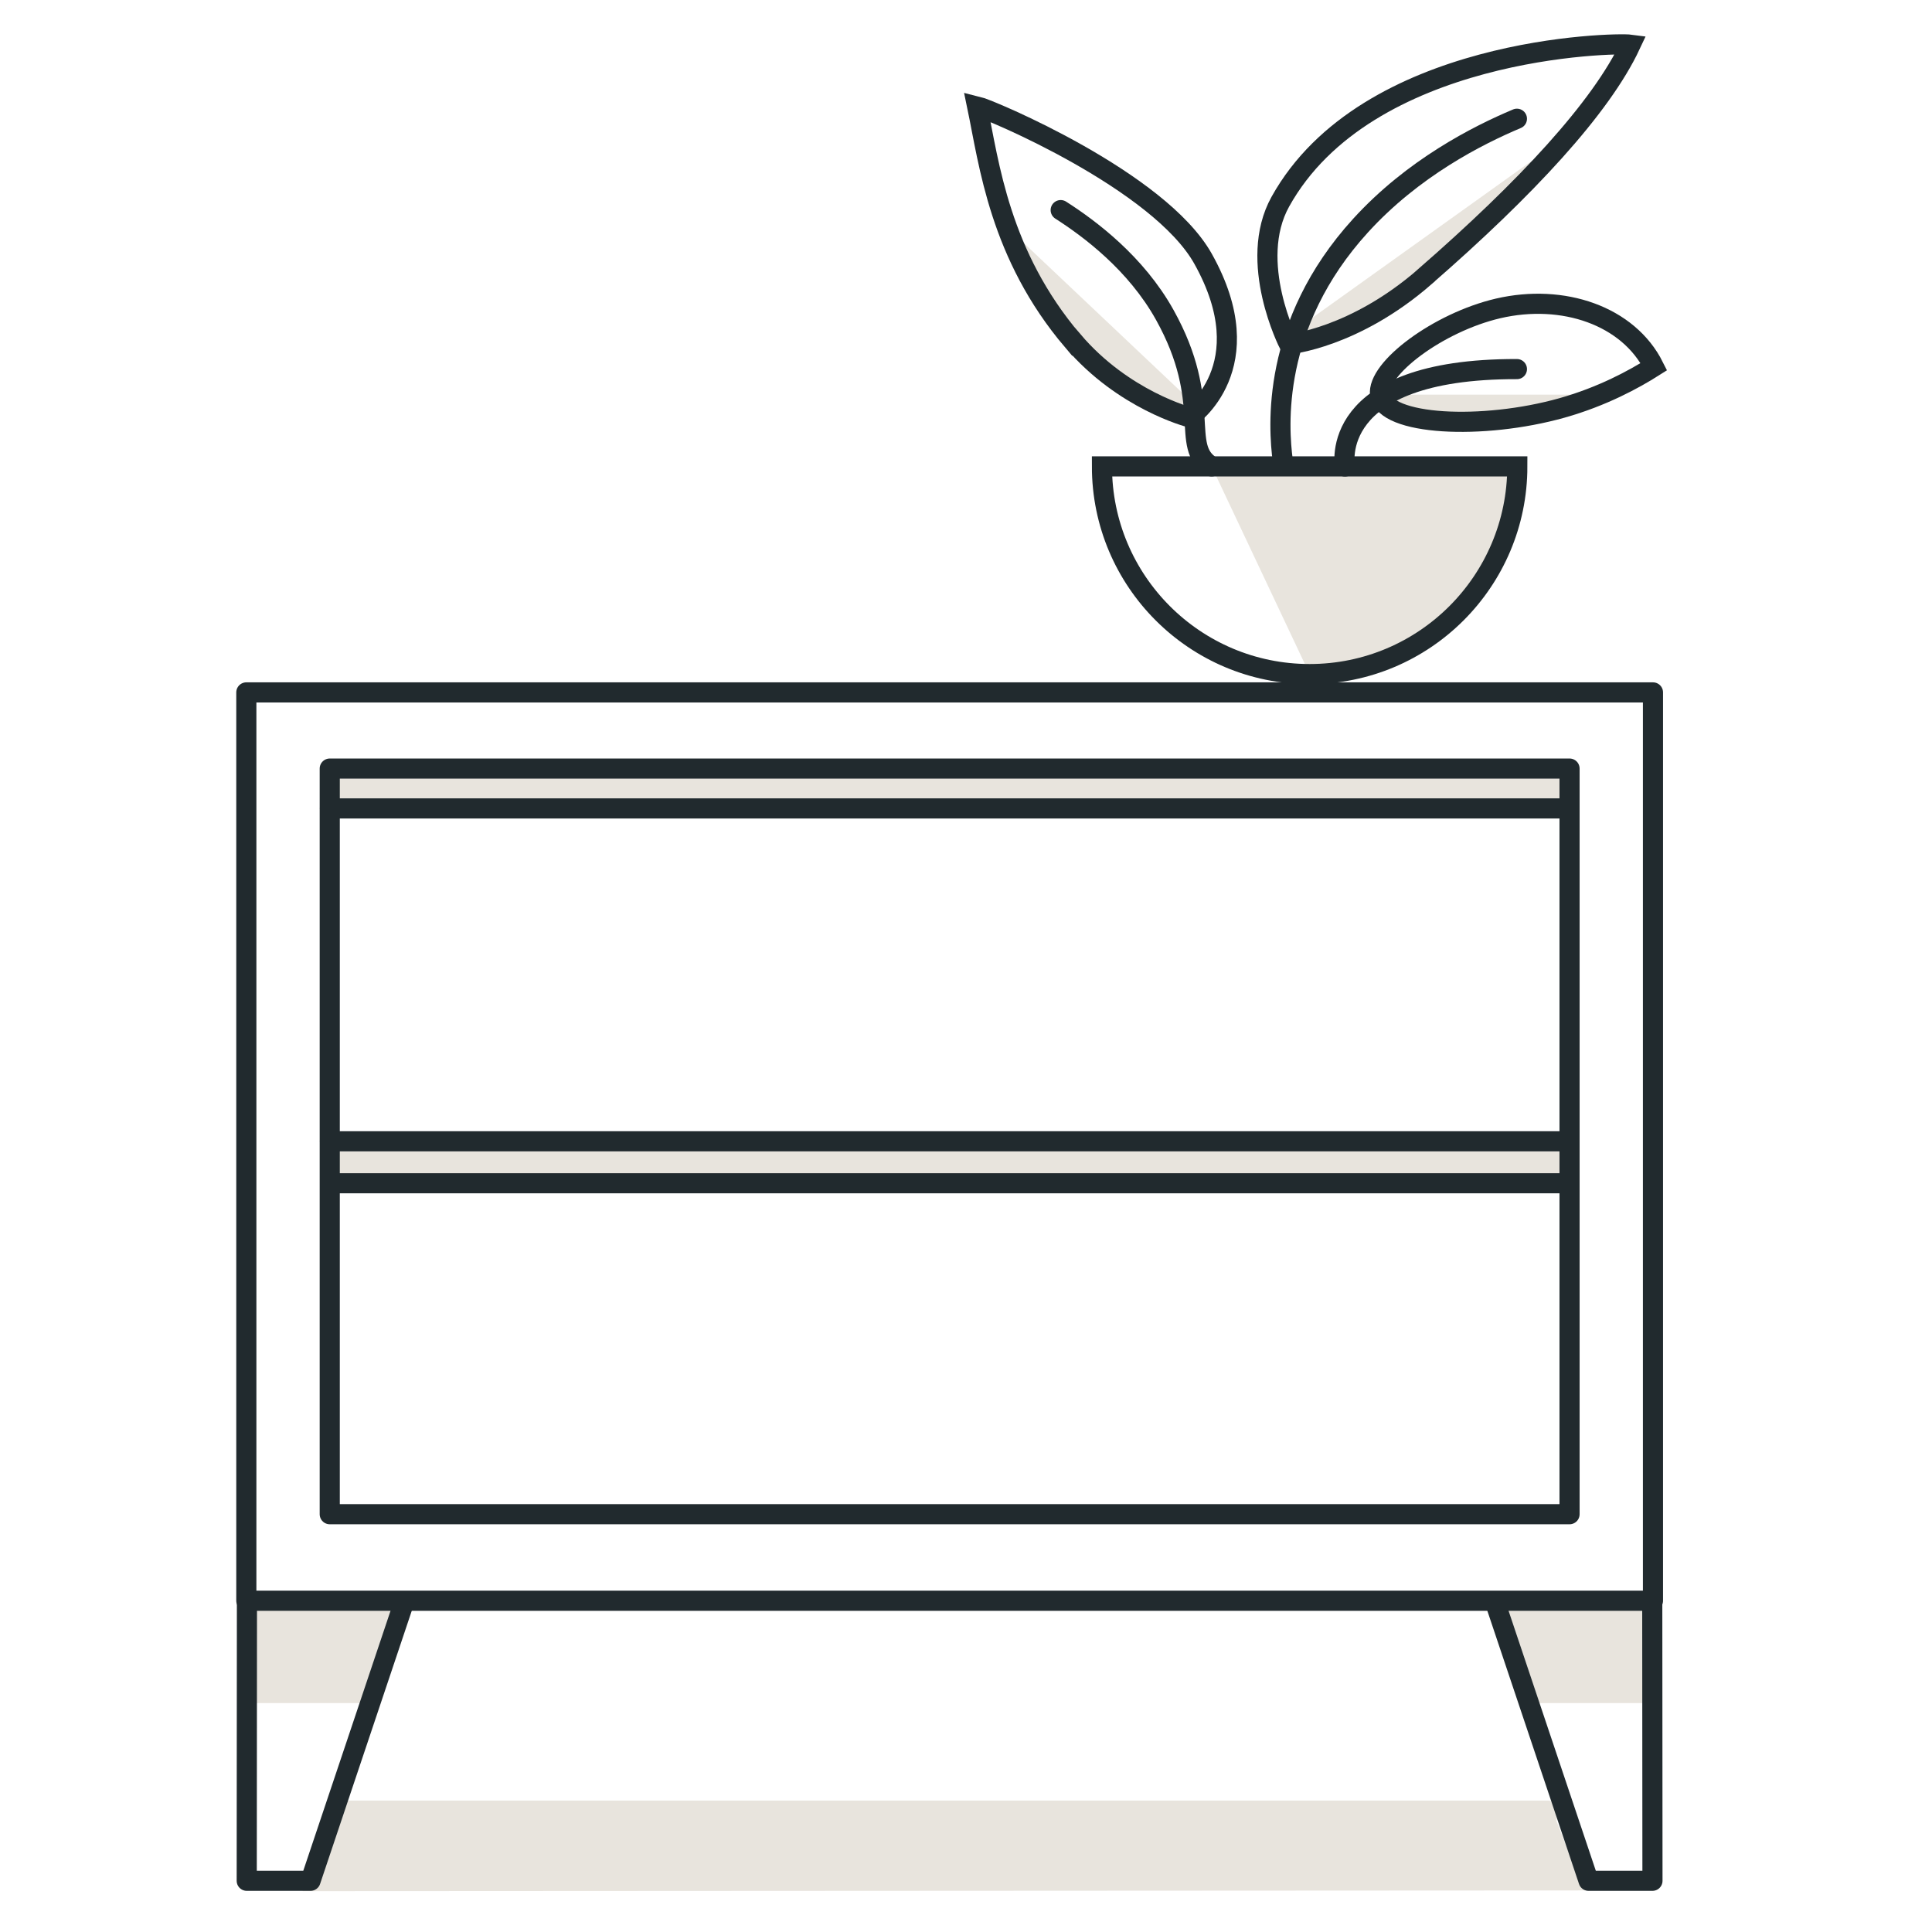
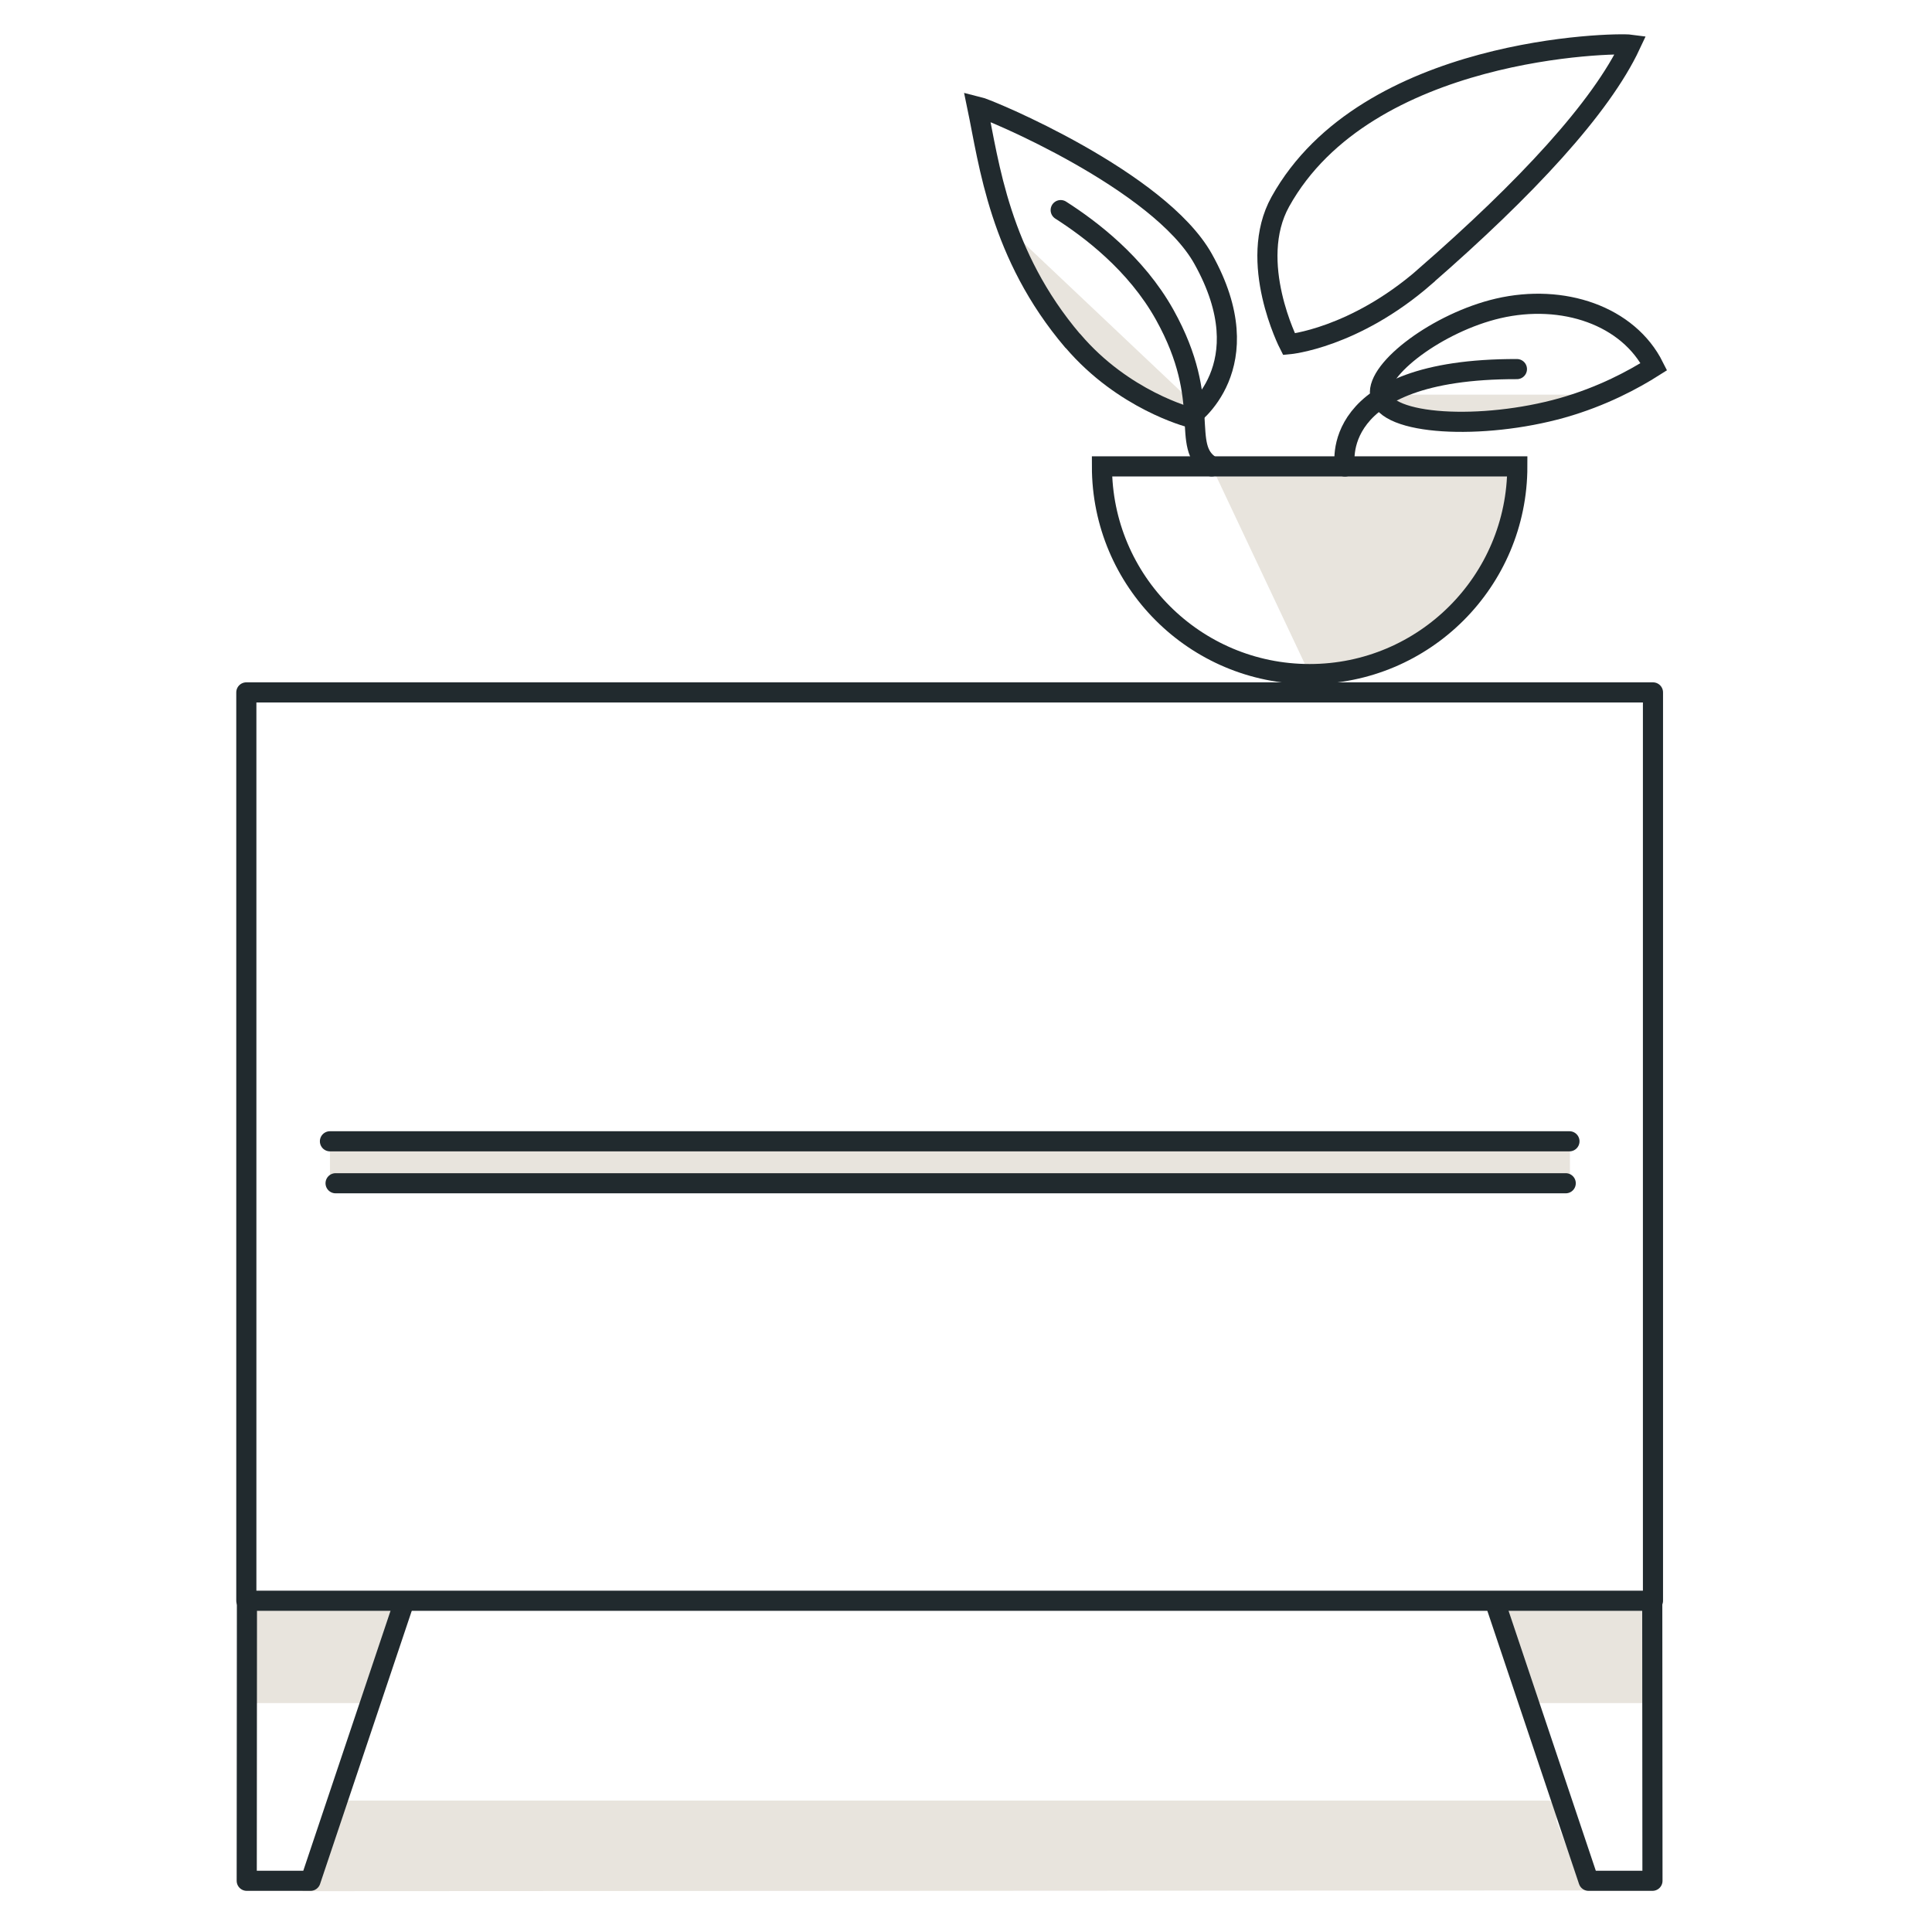
<svg xmlns="http://www.w3.org/2000/svg" id="Layer_2" data-name="Layer 2" viewBox="0 0 192 192">
  <defs>
    <style>
      .cls-1, .cls-2 {
        stroke-linecap: round;
      }

      .cls-1, .cls-2, .cls-3 {
        fill: none;
        stroke: #212a2e;
        stroke-width: 2px;
      }

      .cls-1, .cls-3 {
        stroke-miterlimit: 10;
      }

      .cls-2 {
        stroke-linejoin: round;
      }

      .cls-4 {
        fill: #e8e4dd;
        stroke-width: 0px;
      }
    </style>
  </defs>
  <rect class="cls-4" x="32.79" y="113.42" width="123.23" height="3.56" />
-   <rect class="cls-4" x="33.35" y="76.38" width="123.23" height="3.56" />
  <path class="cls-4" d="M153.96,178.94H33.52c-.36,0-.72,1.02-.72,2.04l-1.6,5.04c0,1.02-1.44,1.92-1.08,1.92l127.65-.07c.36,0-1.24-1.13-1.24-2.15l-1.84-4.73c0-1.02-.36-2.04-.72-2.04Z" />
  <g>
    <polygon class="cls-4" points="24.46 169.25 37.31 169.25 39.79 159.08 24.55 159.08 24.46 169.25" />
    <polyline class="cls-2" points="24.54 159.47 24.52 186.91 30.86 186.91 40.07 159.47" />
  </g>
  <g>
    <path class="cls-4" d="M118.91,40.38l-18.8-17.77,6.12,11.6c.88,1.01,10.45,6.54,11.79,6.91l.89-.74Z" />
-     <path class="cls-4" d="M128.95,32.63l27.1-19.38-17.77,16.94c-1.3,1.15-6.67,3.51-8.41,3.68l-.92-1.24Z" />
    <path class="cls-4" d="M137.15,39.22h21.86l-10.93,2.29c-2.16.39-6.36.55-8.4-.25l-2.53-2.03Z" />
    <path class="cls-4" d="M120.41,46.35h30.38c0,11.4-9.24,20.64-20.64,20.64" />
  </g>
  <g>
-     <path class="cls-1" d="M106.61,33.88c-7.28-8.56-8.31-17.6-9.5-23.31,1.26.3,18.1,7.38,22.45,15.15,6.02,10.76-1.34,15.75-1.34,15.75,0,0-6.58-1.69-11.6-7.6Z" />
+     <path class="cls-1" d="M106.61,33.88c-7.28-8.56-8.31-17.6-9.5-23.31,1.26.3,18.1,7.38,22.45,15.15,6.02,10.76-1.34,15.75-1.34,15.75,0,0-6.58-1.69-11.6-7.6" />
    <path class="cls-1" d="M120.41,46.35c-3.25-2,.23-6.3-4.67-15.08-2.86-5.12-7.44-8.54-10.33-10.39" />
  </g>
  <polygon class="cls-4" points="164.27 169.25 151.43 169.25 148.95 159.08 164.19 159.08 164.27 169.25" />
  <path class="cls-3" d="M141.6,27.49c10.06-8.76,17.52-16.79,20.45-23.05-1.56-.21-26.25.21-34.81,15.6-3.33,5.99.86,14.17.86,14.17,0,0,6.46-.58,13.5-6.71Z" />
-   <path class="cls-1" d="M150.75,11.8c-3.92,1.65-10.33,4.9-15.54,10.62-8.94,9.81-8.16,20.1-7.73,23.35" />
  <path class="cls-3" d="M137.15,39.22c-.36-2.57,5.78-7.18,11.73-8.57,6.45-1.5,12.94.72,15.48,5.79-1.97,1.25-5.1,2.96-9.13,4.1-7.9,2.22-17.64,1.75-18.07-1.32Z" />
  <path class="cls-3" d="M150.79,46.35c0,11.4-9.24,20.64-20.64,20.64s-20.64-9.24-20.64-20.64h41.28Z" />
  <path class="cls-1" d="M150.75,36.68c-18.99-.04-17.09,9.68-17.09,9.68" />
-   <rect class="cls-2" x="32.77" y="76.38" width="123.21" height="74.1" />
  <rect class="cls-2" x="24.48" y="68.81" width="139.79" height="90.27" />
  <line class="cls-2" x1="32.79" y1="113.42" x2="155.97" y2="113.42" />
-   <line class="cls-2" x1="32.79" y1="80.34" x2="155.97" y2="80.34" />
  <line class="cls-2" x1="33.35" y1="117.59" x2="155.6" y2="117.59" />
  <polyline class="cls-2" points="164.2 159.47 164.22 186.91 157.87 186.91 148.66 159.47" />
</svg>